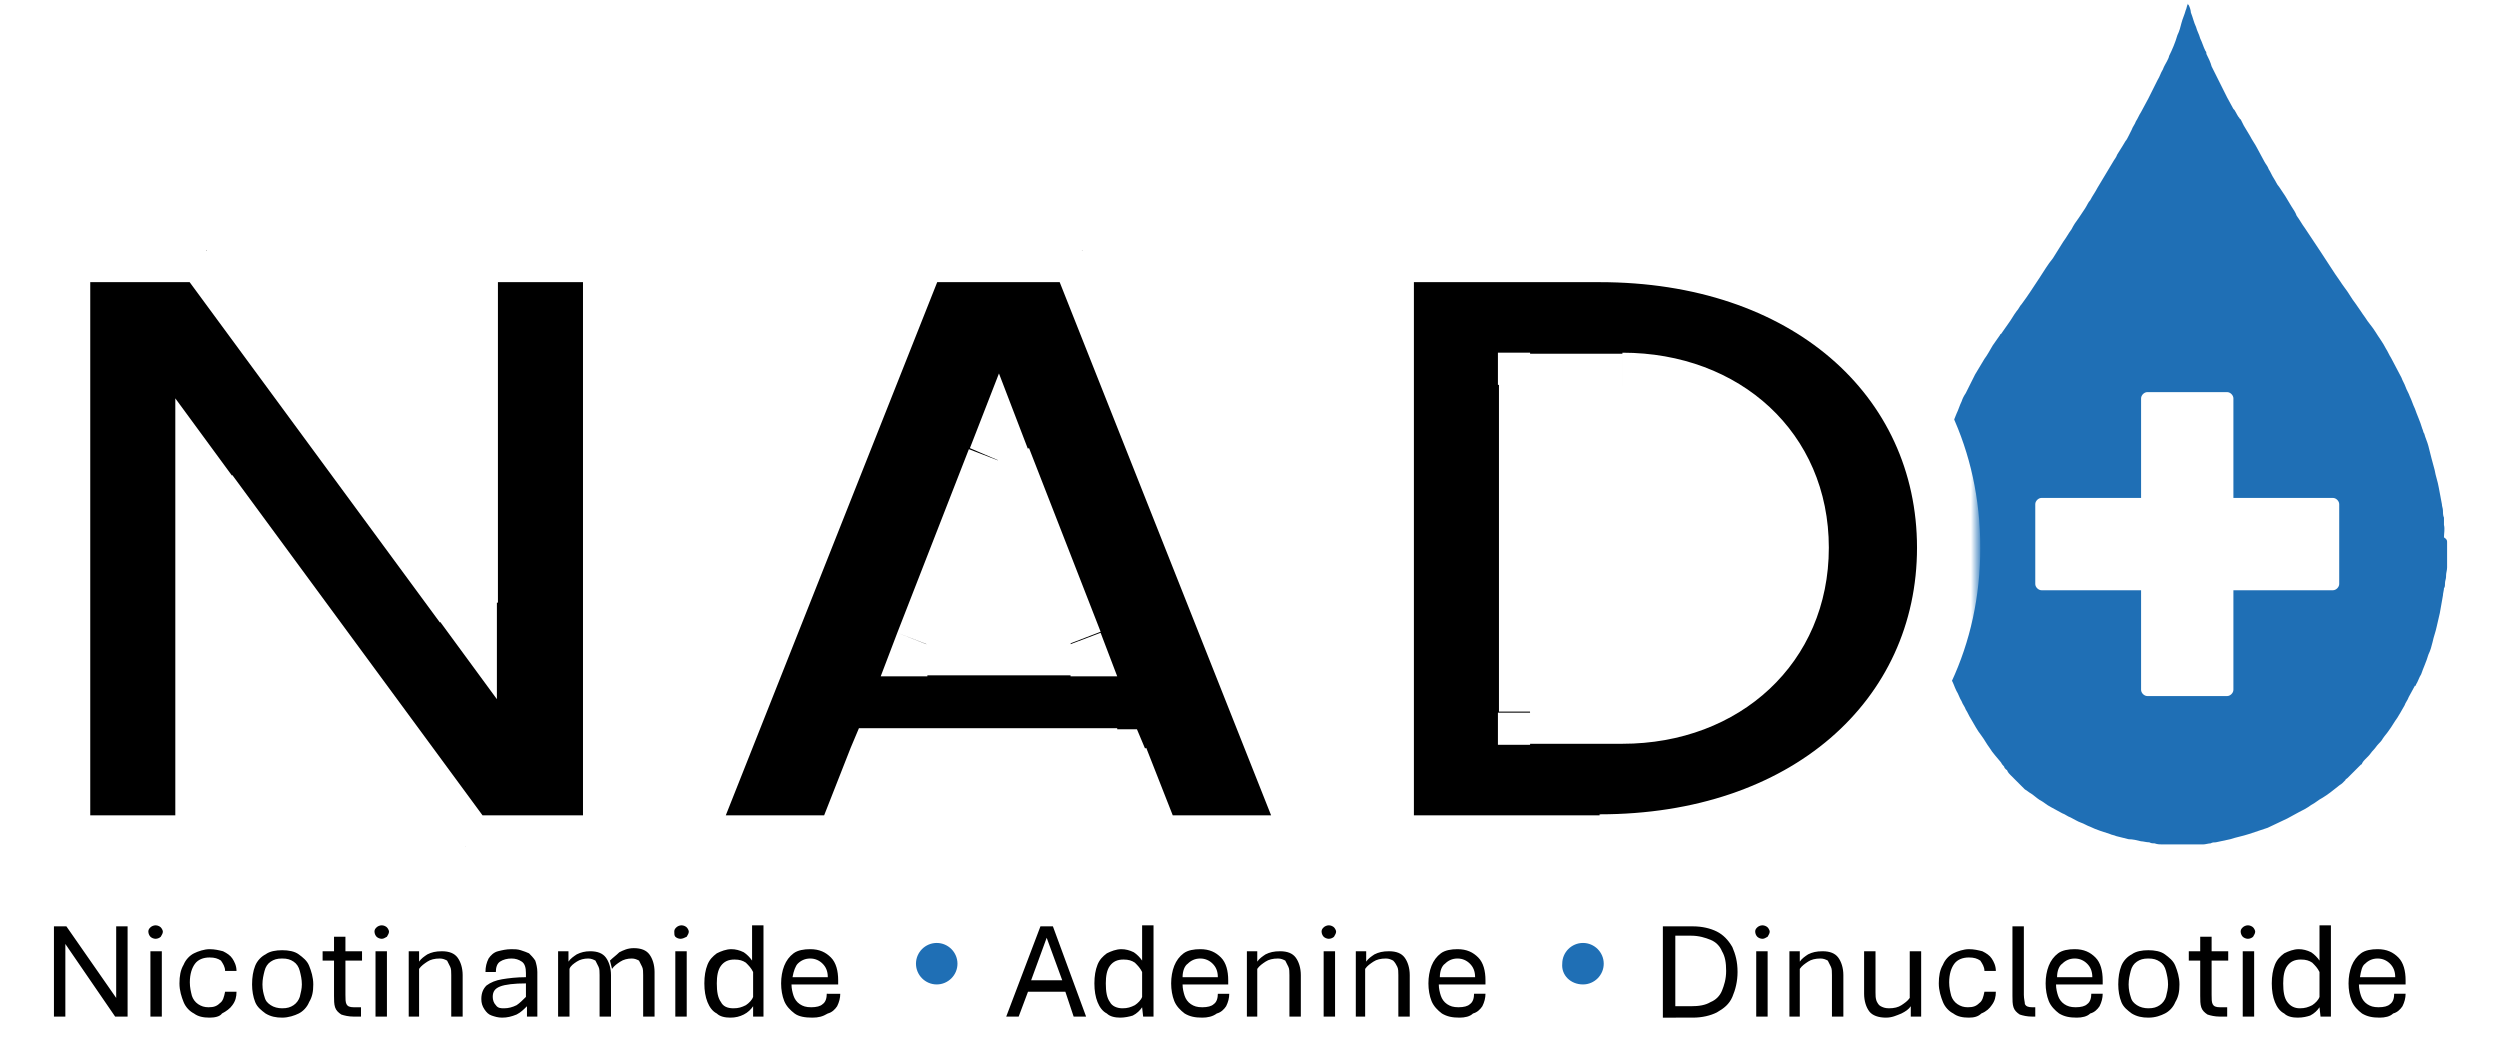
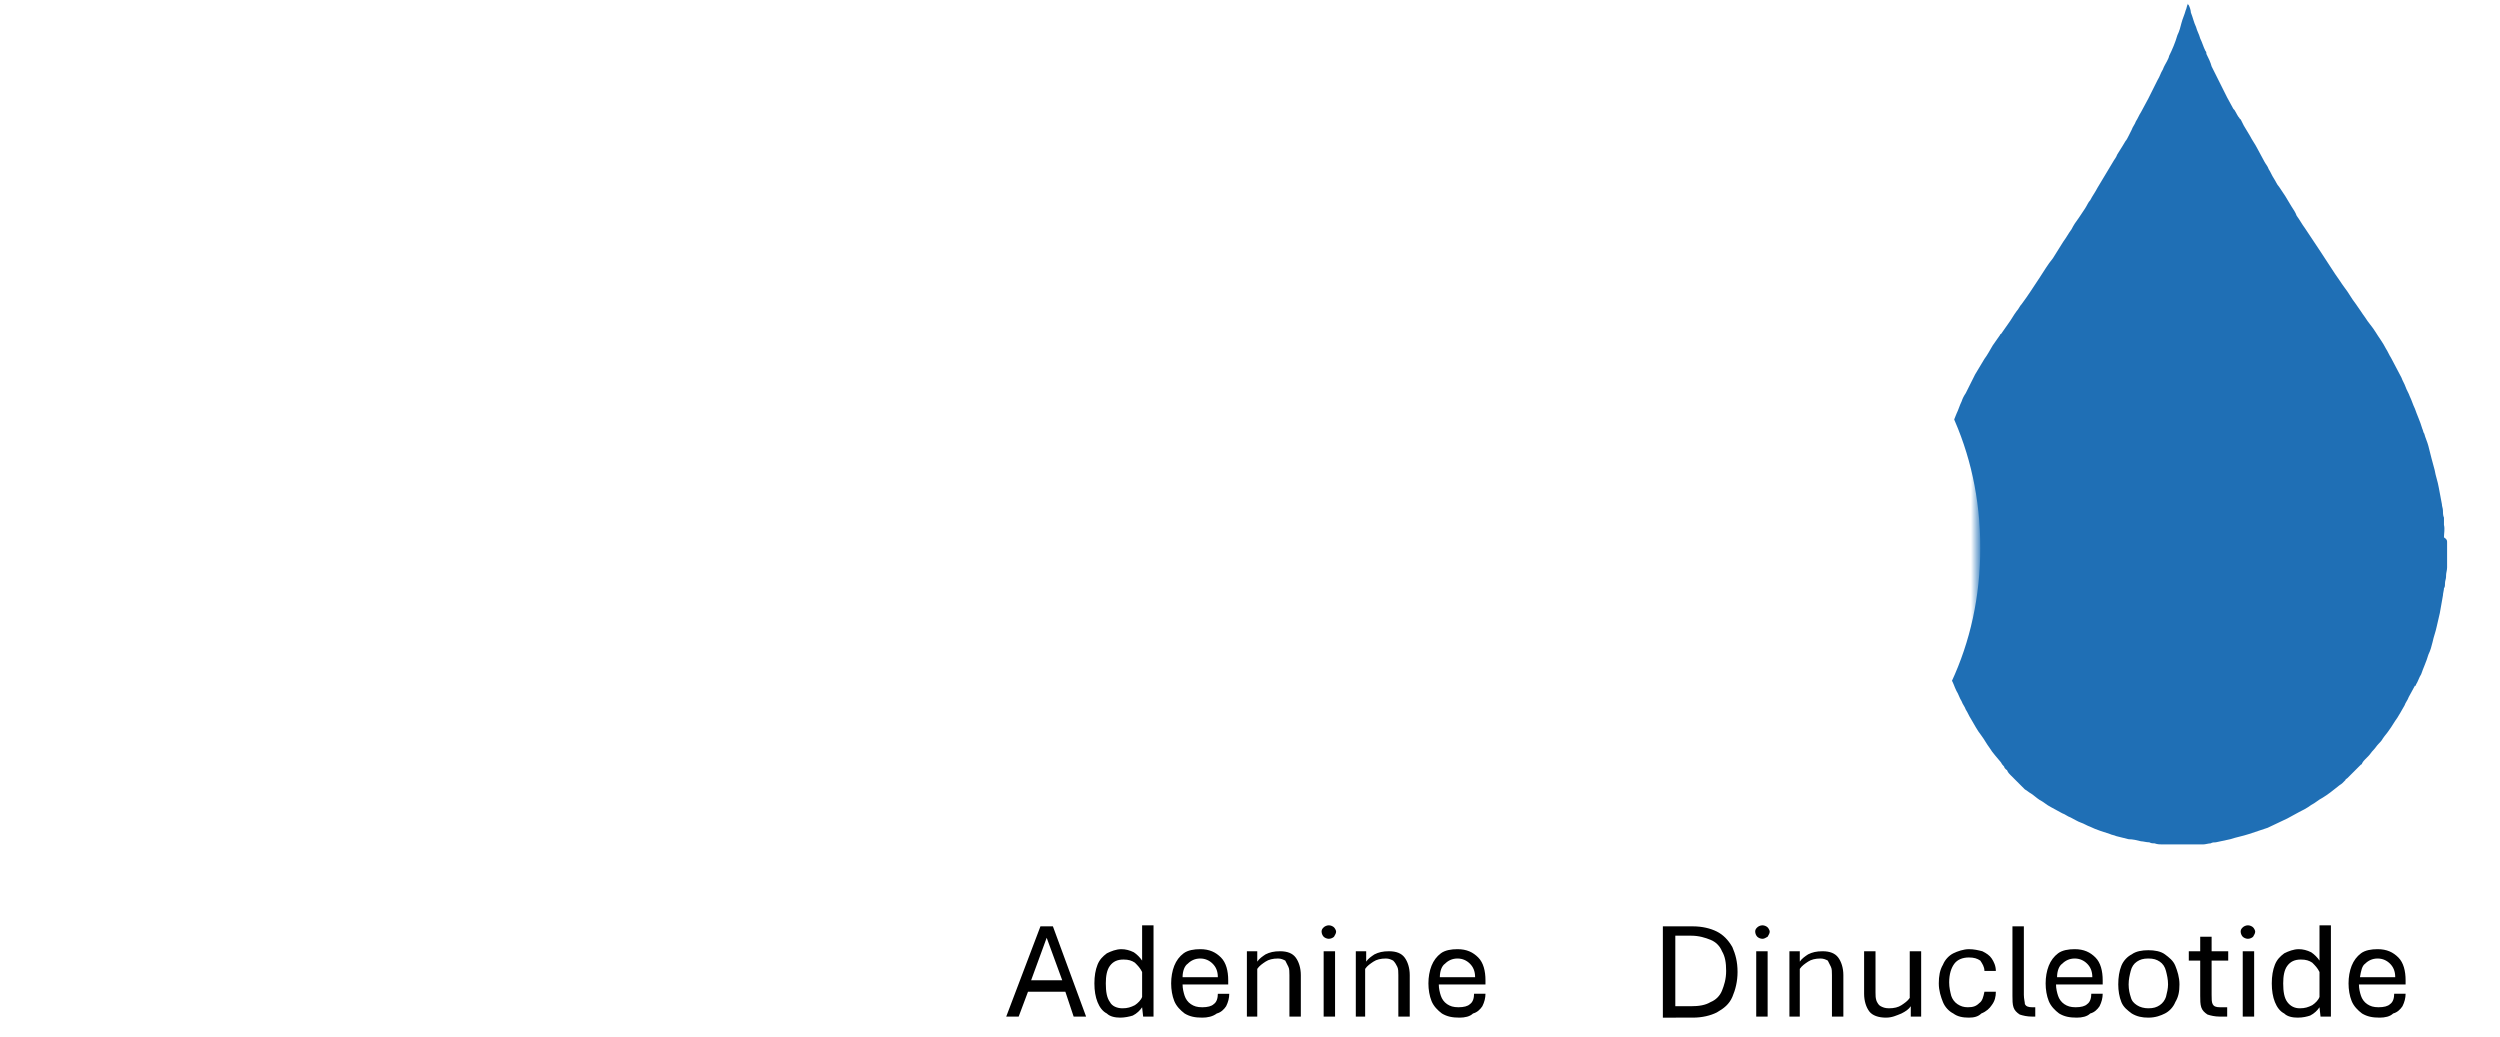
<svg xmlns="http://www.w3.org/2000/svg" xmlns:xlink="http://www.w3.org/1999/xlink" version="1.1" id="Layer_1" x="0px" y="0px" viewBox="0 0 241 100" style="enable-background:new 0 0 241 100;" xml:space="preserve">
  <style type="text/css">
	.st0{clip-path:url(#SVGID_00000014632084224892973620000001337763572075279295_);}
	.st1{fill-rule:evenodd;clip-rule:evenodd;fill:#1F6FB5;}
	.st2{fill:#FFFFFF;}
	.st3{fill:#FFFFFF;filter:url(#Adobe_OpacityMaskFilter);}
	.st4{mask:url(#mask0_1859_4727_00000091016949133106675610000001872457272590881976_);}
	.st5{fill:#1F6FB5;}
</style>
  <g>
    <defs>
      <rect id="SVGID_1_" width="240.8" height="100" />
    </defs>
    <clipPath id="SVGID_00000045590068306804890820000006452354470457479572_">
      <use xlink:href="#SVGID_1_" style="overflow:visible;" />
    </clipPath>
    <g style="clip-path:url(#SVGID_00000045590068306804890820000006452354470457479572_);">
      <path class="st1" d="M235.9,52.3v1.2c0,0.1,0,0.2,0,0.4c0,0.1,0,0.2,0,0.3c0,0.2,0,0.3,0,0.5c0,0,0,0,0,0c0,0.3-0.1,0.5-0.1,0.8    c0,0,0,0.1,0,0.1c0,0.2-0.1,0.4-0.1,0.6c0,0.2,0,0.4-0.1,0.5c0,0.2-0.1,0.5-0.1,0.7c-0.1,0.6-0.2,1.1-0.3,1.7    c-0.1,0.4-0.2,0.9-0.3,1.3c-0.1,0.5-0.3,1-0.4,1.5c-0.1,0.4-0.2,0.8-0.4,1.2c-0.2,0.7-0.5,1.3-0.7,1.9c-0.2,0.3-0.3,0.7-0.5,1    c0,0.1,0,0.1-0.1,0.1c-0.2,0.4-0.4,0.7-0.6,1.1c-0.1,0.3-0.3,0.5-0.4,0.8c-0.1,0.2-0.3,0.5-0.4,0.7c-0.1,0.2-0.2,0.3-0.3,0.5    c-0.3,0.4-0.5,0.8-0.8,1.2c-0.2,0.3-0.4,0.5-0.6,0.8c-0.1,0.2-0.3,0.4-0.4,0.5c-0.2,0.2-0.3,0.4-0.5,0.6c-0.2,0.2-0.3,0.4-0.5,0.6    c0,0-0.1,0.1-0.1,0.1c-0.1,0.1-0.1,0.1-0.2,0.2c-0.1,0.1-0.2,0.2-0.3,0.4c0,0.1-0.1,0.1-0.1,0.1c-0.4,0.4-0.7,0.7-1.1,1.1    c-0.1,0.1-0.1,0.1-0.2,0.2c-0.1,0.1-0.2,0.1-0.2,0.2c-0.1,0.1-0.2,0.2-0.3,0.3c-0.1,0.1-0.3,0.2-0.4,0.3c-0.5,0.4-1,0.8-1.5,1.1    c-0.4,0.2-0.7,0.5-1.1,0.7c-0.4,0.3-0.8,0.5-1.2,0.7c-0.4,0.2-0.7,0.4-1.1,0.6c-0.6,0.3-1.3,0.6-1.9,0.9c-0.6,0.2-1.2,0.4-1.8,0.6    c-0.6,0.2-1.2,0.3-1.8,0.5c-0.5,0.1-0.9,0.2-1.4,0.3c-0.2,0-0.3,0-0.5,0.1c-0.2,0-0.5,0.1-0.7,0.1c0,0-0.1,0-0.1,0    c-0.1,0-0.2,0-0.4,0c-0.1,0-0.2,0-0.3,0c-0.2,0-0.4,0-0.6,0c-0.1,0-0.1,0-0.2,0c-0.4,0-0.8,0-1.2,0c-0.1,0-0.1,0-0.2,0    c-0.2,0-0.4,0-0.6,0c-0.1,0-0.3,0-0.4,0c0,0,0,0,0,0c-0.2,0-0.4,0-0.7-0.1c-0.2,0-0.3,0-0.5-0.1c-0.3,0-0.6-0.1-0.8-0.1    c-0.4-0.1-0.8-0.2-1.2-0.2c-0.4-0.1-0.8-0.2-1.2-0.3c-0.2-0.1-0.4-0.1-0.6-0.2c-0.6-0.2-1.3-0.4-1.9-0.7c-0.3-0.1-0.6-0.3-0.9-0.4    c-0.3-0.1-0.6-0.3-1-0.5c-0.3-0.1-0.5-0.3-0.8-0.4c-0.4-0.2-0.7-0.4-1.1-0.6c-0.4-0.2-0.7-0.5-1.1-0.7c-0.3-0.2-0.5-0.4-0.8-0.6    c-0.2-0.1-0.4-0.3-0.6-0.4c0,0-0.1-0.1-0.1-0.1c-0.1-0.1-0.3-0.3-0.4-0.4c-0.1-0.1-0.2-0.2-0.3-0.3c-0.1-0.1-0.2-0.2-0.3-0.3    c-0.1-0.1-0.2-0.2-0.3-0.3c-0.1-0.1-0.2-0.2-0.3-0.4c0-0.1-0.1-0.1-0.1-0.1c-0.1-0.1-0.2-0.2-0.2-0.3c-0.1-0.1-0.2-0.2-0.3-0.4    c-0.4-0.5-0.8-0.9-1.1-1.4c-0.3-0.4-0.5-0.8-0.8-1.2c-0.4-0.5-0.7-1.1-1-1.6c-0.2-0.3-0.3-0.6-0.5-0.9c-0.1-0.3-0.3-0.5-0.4-0.8    c-0.2-0.3-0.3-0.7-0.5-1c-0.2-0.4-0.3-0.8-0.5-1.1c-0.1-0.2-0.2-0.5-0.3-0.7c-0.2-0.5-0.3-1-0.5-1.4c-0.1-0.4-0.3-0.9-0.4-1.3    c-0.1-0.2-0.1-0.5-0.2-0.7c-0.1-0.6-0.3-1.2-0.4-1.7c-0.1-0.4-0.2-0.8-0.2-1.2c0-0.3-0.1-0.6-0.1-0.9c0-0.2,0-0.4-0.1-0.5    c0-0.1,0-0.1,0-0.2c0-0.1,0-0.2,0-0.3c0,0,0,0,0,0c0-0.3,0-0.5-0.1-0.8c0-0.1,0-0.2,0-0.3c0-0.1,0-0.2,0-0.2c0-0.1,0-0.3,0-0.4    c0-0.1,0-0.1,0-0.2c0-0.2,0-0.3,0-0.5c0-0.5,0-1,0-1.6c0-0.1,0-0.2,0-0.4c0-0.1,0-0.2,0-0.4c0-0.2,0-0.4,0-0.5c0,0,0,0,0,0    c0-0.2,0-0.5,0.1-0.7c0-0.1,0-0.1,0-0.2c0,0,0-0.1,0-0.1c0-0.2,0.1-0.5,0.1-0.7c0.1-0.5,0.1-0.9,0.2-1.4c0.1-0.4,0.2-0.8,0.2-1.2    c0.1-0.4,0.2-0.9,0.3-1.3c0.1-0.3,0.2-0.7,0.3-1c0.1-0.3,0.2-0.6,0.2-0.8c0.2-0.6,0.4-1.2,0.6-1.8c0.1-0.2,0.2-0.5,0.2-0.7    c0.2-0.5,0.4-1,0.6-1.5c0.2-0.4,0.3-0.8,0.5-1.2c0.1-0.3,0.2-0.5,0.4-0.8c0.1-0.2,0.2-0.4,0.3-0.6c0.2-0.4,0.4-0.8,0.6-1.2    c0.3-0.5,0.6-1,0.9-1.5c0.3-0.4,0.5-0.8,0.8-1.3c0.2-0.3,0.5-0.7,0.7-1c0,0,0-0.1,0.1-0.1c0.2-0.3,0.5-0.7,0.7-1    c0.3-0.4,0.5-0.8,0.8-1.2c0.2-0.2,0.3-0.5,0.5-0.7c0.6-0.8,1.1-1.6,1.7-2.5c0.4-0.6,0.8-1.3,1.3-1.9c0.3-0.5,0.7-1.1,1-1.6    c0.3-0.4,0.5-0.8,0.8-1.2c0.2-0.4,0.4-0.7,0.7-1.1c0.2-0.3,0.4-0.6,0.6-0.9c0.2-0.3,0.3-0.6,0.5-0.8c0.2-0.4,0.5-0.8,0.7-1.2    c0.3-0.5,0.6-1,0.9-1.5c0.2-0.3,0.4-0.7,0.6-1c0.1-0.2,0.3-0.4,0.4-0.7c0.2-0.3,0.3-0.5,0.5-0.8l0.3-0.5c0.1-0.1,0.2-0.3,0.3-0.5    c0.1-0.2,0.2-0.4,0.3-0.6c0.1-0.3,0.3-0.5,0.4-0.8c0,0,0,0,0,0c0.2-0.3,0.3-0.6,0.5-0.9c0.2-0.4,0.5-0.9,0.7-1.3    c0.3-0.6,0.6-1.2,0.9-1.8c0.2-0.3,0.3-0.7,0.5-1c0.1-0.3,0.3-0.6,0.4-0.8c0.1-0.2,0.2-0.4,0.2-0.5c0.3-0.6,0.6-1.3,0.8-2    c0.2-0.4,0.3-0.8,0.4-1.2c0.1-0.4,0.3-0.8,0.4-1.2c0.1-0.2,0.1-0.4,0.2-0.6c0,0,0-0.1,0-0.1c0,0,0,0,0,0c0,0,0,0,0,0    c0,0.1,0,0.1,0.1,0.2c0.1,0.2,0.2,0.5,0.2,0.7c0.2,0.5,0.3,1,0.5,1.4c0.1,0.4,0.3,0.7,0.4,1.1c0.2,0.4,0.3,0.8,0.5,1.2    c0.1,0.1,0.1,0.2,0.1,0.3c0.2,0.4,0.4,0.8,0.5,1.2c0.5,1,1,2,1.5,3c0.2,0.4,0.4,0.7,0.6,1.1c0,0,0.1,0.1,0.1,0.1    c0.2,0.3,0.3,0.6,0.5,0.8c0,0,0,0.1,0.1,0.1c0.1,0.2,0.2,0.4,0.3,0.6c0.2,0.3,0.4,0.7,0.6,1c0.2,0.4,0.5,0.8,0.7,1.2    c0.2,0.4,0.5,0.9,0.7,1.3c0.1,0.2,0.3,0.4,0.4,0.7c0.2,0.3,0.3,0.6,0.5,0.9c0.2,0.3,0.3,0.6,0.5,0.8c0.2,0.3,0.4,0.6,0.6,0.9    c0.2,0.3,0.4,0.7,0.6,1c0.2,0.3,0.4,0.6,0.5,0.9c0.3,0.4,0.5,0.8,0.8,1.2c1,1.5,2,3,2.9,4.4c0.3,0.4,0.6,0.9,0.9,1.3    c0.4,0.5,0.7,1.1,1.1,1.6c0.3,0.4,0.6,0.9,0.9,1.3c0.3,0.5,0.7,0.9,1,1.4c0.3,0.5,0.7,1,1,1.6c0.2,0.3,0.3,0.6,0.5,0.9    c0,0,0,0,0,0c0.3,0.6,0.7,1.3,1,1.9c0.1,0.3,0.3,0.6,0.4,0.9c0.1,0.3,0.3,0.6,0.4,0.9c0.2,0.4,0.3,0.8,0.5,1.2    c0.2,0.6,0.5,1.2,0.7,1.9c0.1,0.2,0.1,0.4,0.2,0.5c0.1,0.4,0.3,0.8,0.4,1.2c0.2,0.8,0.4,1.6,0.6,2.3c0.1,0.6,0.3,1.1,0.4,1.7    c0.1,0.5,0.2,1.1,0.3,1.6c0,0.2,0.1,0.4,0.1,0.6c0,0.2,0,0.5,0.1,0.7c0,0.2,0,0.5,0,0.7c0.1,0.4,0,0.8,0,1.2    C235.9,52,235.9,52.1,235.9,52.3L235.9,52.3z" />
-       <path class="st2" d="M224.9,48h-9.6v-9.6c0-0.3-0.3-0.6-0.6-0.6h-7.7c-0.3,0-0.6,0.3-0.6,0.6V48h-9.6c-0.3,0-0.6,0.3-0.6,0.6v7.7    c0,0.3,0.3,0.6,0.6,0.6h9.6v9.6c0,0.3,0.3,0.6,0.6,0.6h7.7c0.3,0,0.6-0.3,0.6-0.6v-9.6h9.6c0.3,0,0.6-0.3,0.6-0.6v-7.7    C225.5,48.3,225.2,48,224.9,48z" />
-       <path d="M5.6,81.6V24.1h14.3l25,34v-34h14.3v57.5H44.9l-25-34v34H5.6z M111,81.6l-3.3-8.4H84.9l-3.3,8.4H65.5l22.8-57.5h16.1    L127,81.6H111z M89.3,62.1h13.9l-6.9-17.7L89.3,62.1z M133.2,81.6V24.1h21c19.7,0,33.6,11.9,33.6,28.7S174,81.6,154.2,81.6H133.2z     M147.5,68.7h8.9c9.8,0,16.8-6.6,16.8-15.8s-7-15.7-16.8-15.7h-8.9V68.7z" />
      <defs>
        <filter id="Adobe_OpacityMaskFilter" filterUnits="userSpaceOnUse" x="2.5" y="21.1" width="188.4" height="63.6">
          <feColorMatrix type="matrix" values="1 0 0 0 0  0 1 0 0 0  0 0 1 0 0  0 0 0 1 0" />
        </filter>
      </defs>
      <mask maskUnits="userSpaceOnUse" x="2.5" y="21.1" width="188.4" height="63.6" id="mask0_1859_4727_00000091016949133106675610000001872457272590881976_">
        <path class="st3" d="M191.8,20.4H2v65.3h189.8V20.4z" />
        <path d="M5.6,81.6V24.1h14.3l25,34v-34h14.3v57.5H44.9l-25-34v34H5.6z M111,81.6l-3.3-8.4H84.9l-3.3,8.4H65.5l22.8-57.5h16.1     L127,81.6H111z M89.3,62.1h13.9l-6.9-17.7L89.3,62.1z M133.2,81.6V24.1h21c19.7,0,33.6,11.9,33.6,28.7S174,81.6,154.2,81.6H133.2     z M147.5,68.7h8.9c9.8,0,16.8-6.6,16.8-15.8s-7-15.7-16.8-15.7h-8.9V68.7z" />
      </mask>
      <g class="st4">
        <path class="st2" d="M5.6,81.6H2.5v3.1h3.1V81.6z M5.6,24.1v-3.1H2.5v3.1H5.6z M19.9,24.1l2.5-1.8l-0.9-1.2h-1.5V24.1z      M44.9,58.1l-2.5,1.8l5.5,7.5v-9.3H44.9z M44.9,24.1v-3.1h-3.1v3.1H44.9z M59.2,24.1h3.1v-3.1h-3.1V24.1z M59.2,81.6v3.1h3.1     v-3.1H59.2z M44.9,81.6l-2.5,1.8l0.9,1.2h1.5V81.6z M19.9,47.7l2.5-1.8l-5.5-7.5v9.3H19.9z M19.9,81.6v3.1H23v-3.1H19.9z      M8.7,81.6V24.1H2.5v57.5H8.7z M5.6,27.2h14.3v-6.1H5.6V27.2z M17.4,26l25,34l4.9-3.6l-25-34L17.4,26z M48,58.1v-34h-6.1v34H48z      M44.9,27.2h14.3v-6.1H44.9V27.2z M56.2,24.1v57.5h6.1V24.1H56.2z M59.2,78.6H44.9v6.1h14.3V78.6z M47.4,79.8l-25-34l-4.9,3.6     l25,34L47.4,79.8z M16.9,47.7v34H23v-34H16.9z M19.9,78.6H5.6v6.1h14.3V78.6z M111,81.6l-2.8,1.1l0.8,1.9h2.1V81.6z M107.6,73.3     l2.8-1.1l-0.8-1.9h-2.1V73.3z M84.9,73.3v-3.1h-2.1L82,72.1L84.9,73.3z M81.5,81.6v3.1h2.1l0.8-1.9L81.5,81.6z M65.5,81.6     l-2.8-1.1L61,84.7h4.5V81.6z M88.2,24.1v-3.1h-2.1L85.4,23L88.2,24.1z M104.3,24.1l2.8-1.1l-0.8-1.9h-2.1V24.1z M127,81.6v3.1     h4.5l-1.7-4.2L127,81.6z M89.3,62.1l-2.8-1.1l-1.6,4.2h4.5V62.1z M103.2,62.1v3.1h4.5l-1.6-4.2L103.2,62.1z M96.3,44.4l2.8-1.1     L96.3,36l-2.8,7.2L96.3,44.4z M113.8,80.5l-3.3-8.4l-5.7,2.3l3.3,8.4L113.8,80.5z M107.6,70.2H84.9v6.1h22.8V70.2z M82,72.1     l-3.3,8.4l5.7,2.3l3.3-8.4L82,72.1z M81.5,78.6H65.5v6.1h16.1V78.6z M68.3,82.8l22.8-57.5L85.4,23L62.6,80.5L68.3,82.8z      M88.2,27.2h16.1v-6.1H88.2V27.2z M101.4,25.3l22.8,57.5l5.7-2.3L107.1,23L101.4,25.3z M127,78.6H111v6.1H127V78.6z M89.3,65.1     h13.9V59H89.3V65.1z M106.1,60.9l-6.9-17.7l-5.7,2.2l6.9,17.7L106.1,60.9z M93.4,43.3l-6.9,17.7l5.7,2.2l6.9-17.7L93.4,43.3z      M133.2,81.6h-3.1v3.1h3.1V81.6z M133.2,24.1v-3.1h-3.1v3.1H133.2z M147.5,68.7h-3.1v3.1h3.1V68.7z M147.5,37.1v-3.1h-3.1v3.1     H147.5z M136.3,81.6V24.1h-6.1v57.5H136.3z M133.2,27.2h21v-6.1h-21V27.2z M154.2,27.2c18.5,0,30.6,10.9,30.6,25.6h6.1     c0-18.9-15.7-31.8-36.7-31.8V27.2z M184.8,52.8c0,14.7-12.1,25.7-30.6,25.7v6.1c21,0,36.7-12.9,36.7-31.8H184.8z M154.2,78.6h-21     v6.1h21V78.6z M147.5,71.7h8.9v-6.1h-8.9V71.7z M156.4,71.7c11.3,0,19.9-7.8,19.9-18.9h-6.1c0,7.3-5.5,12.8-13.8,12.8V71.7z      M176.3,52.8c0-11.1-8.6-18.8-19.9-18.8v6.1c8.3,0,13.8,5.4,13.8,12.7H176.3z M156.4,34.1h-8.9v6.1h8.9V34.1z M144.5,37.1v31.5     h6.1V37.1H144.5z" />
      </g>
-       <path d="M5.2,98v-8.7h1.2l4.8,6.9v-6.9h1.1V98h-1.2L6.3,91V98H5.2z M14.5,98v-6.3h1.1V98H14.5z M15,90.5c-0.2,0-0.4-0.1-0.5-0.2    c-0.1-0.1-0.2-0.3-0.2-0.5c0-0.2,0.1-0.3,0.2-0.4c0.1-0.1,0.3-0.2,0.5-0.2c0.2,0,0.4,0.1,0.5,0.2c0.1,0.1,0.2,0.3,0.2,0.4    c0,0.2-0.1,0.3-0.2,0.5C15.4,90.4,15.2,90.5,15,90.5z M20.2,98.1c-0.6,0-1.1-0.1-1.5-0.4c-0.4-0.2-0.8-0.6-1-1.1    c-0.2-0.5-0.4-1.1-0.4-1.8c0-0.7,0.1-1.3,0.4-1.8c0.2-0.5,0.6-0.9,1-1.1c0.4-0.2,1-0.4,1.5-0.4c0.5,0,0.9,0.1,1.3,0.2    c0.4,0.2,0.7,0.4,0.9,0.7c0.2,0.3,0.4,0.7,0.4,1.2h-1.1c0-0.4-0.2-0.7-0.4-1c-0.3-0.2-0.6-0.3-1.1-0.3c-0.6,0-1.1,0.2-1.4,0.6    c-0.3,0.4-0.5,1-0.5,1.8c0,0.5,0.1,0.9,0.2,1.3c0.1,0.3,0.3,0.6,0.6,0.8c0.3,0.2,0.6,0.3,1,0.3c0.5,0,0.8-0.1,1.1-0.4    c0.3-0.2,0.4-0.6,0.5-1.1h1.1c0,0.5-0.1,0.9-0.4,1.3c-0.2,0.3-0.6,0.6-1,0.8C21.2,98,20.7,98.1,20.2,98.1z M27.2,98.1    c-0.6,0-1.1-0.1-1.6-0.4c-0.4-0.3-0.8-0.6-1-1.1c-0.2-0.5-0.3-1.1-0.3-1.7c0-0.7,0.1-1.3,0.3-1.8c0.2-0.5,0.6-0.9,1-1.1    c0.4-0.3,1-0.4,1.6-0.4c0.6,0,1.2,0.1,1.6,0.4c0.4,0.3,0.8,0.6,1,1.1c0.2,0.5,0.4,1.1,0.4,1.8c0,0.7-0.1,1.2-0.4,1.7    c-0.2,0.5-0.6,0.9-1,1.1C28.4,97.9,27.8,98.1,27.2,98.1z M27.2,97.2c0.5,0,0.8-0.1,1.1-0.3c0.3-0.2,0.5-0.5,0.6-0.8    c0.1-0.4,0.2-0.8,0.2-1.2c0-0.5-0.1-0.9-0.2-1.3c-0.1-0.4-0.3-0.7-0.6-0.9c-0.3-0.2-0.6-0.3-1.1-0.3c-0.5,0-0.8,0.1-1.1,0.3    c-0.3,0.2-0.5,0.5-0.6,0.9c-0.1,0.4-0.2,0.8-0.2,1.3c0,0.5,0.1,0.9,0.2,1.2c0.1,0.4,0.3,0.6,0.6,0.8    C26.4,97.1,26.8,97.2,27.2,97.2z M34.1,98c-0.5,0-0.9-0.1-1.2-0.2c-0.3-0.2-0.5-0.4-0.6-0.7c-0.1-0.3-0.1-0.7-0.1-1.1v-3.4h-1.1    v-0.9h1.1v-1.4h1.1v1.4h1.6v0.9h-1.6v3.3c0,0.4,0,0.7,0.1,0.9c0.1,0.2,0.3,0.3,0.7,0.3h0.7V98H34.1z M36.2,98v-6.3h1.1V98H36.2z     M36.8,90.5c-0.2,0-0.4-0.1-0.5-0.2c-0.1-0.1-0.2-0.3-0.2-0.5c0-0.2,0.1-0.3,0.2-0.4c0.1-0.1,0.3-0.2,0.5-0.2    c0.2,0,0.4,0.1,0.5,0.2c0.1,0.1,0.2,0.3,0.2,0.4c0,0.2-0.1,0.3-0.2,0.5C37.1,90.4,37,90.5,36.8,90.5z M39.4,98v-6.3h1l0,1    c0.2-0.3,0.5-0.5,0.8-0.7c0.4-0.2,0.8-0.3,1.4-0.3c0.7,0,1.2,0.2,1.5,0.6c0.3,0.4,0.5,1,0.5,1.7V98h-1.1V94c0-0.3,0-0.6-0.1-0.8    c-0.1-0.2-0.2-0.4-0.3-0.6c-0.2-0.1-0.4-0.2-0.7-0.2c-0.5,0-0.9,0.1-1.2,0.3c-0.3,0.2-0.6,0.4-0.8,0.7V98H39.4z M48.4,98.1    c-0.4,0-0.7-0.1-1-0.2c-0.3-0.1-0.5-0.3-0.7-0.6c-0.2-0.3-0.3-0.6-0.3-1c0-0.6,0.2-1,0.5-1.3c0.4-0.3,0.9-0.5,1.5-0.6    c0.6-0.1,1.4-0.2,2.3-0.2v-0.4c0-0.5-0.1-0.9-0.4-1.1c-0.3-0.2-0.6-0.3-1-0.3c-0.4,0-0.8,0.1-1.1,0.3c-0.3,0.2-0.4,0.6-0.4,1h-1    c0-0.5,0.1-0.9,0.3-1.3c0.2-0.3,0.5-0.6,0.9-0.7c0.4-0.1,0.8-0.2,1.3-0.2c0.3,0,0.6,0,0.9,0.1c0.3,0.1,0.6,0.2,0.8,0.3    c0.2,0.2,0.4,0.4,0.6,0.7c0.1,0.3,0.2,0.7,0.2,1.1V98h-1l0-1c-0.3,0.3-0.6,0.6-1,0.8C49.3,98,48.9,98.1,48.4,98.1z M48.6,97.2    c0.4,0,0.8-0.1,1.2-0.3c0.3-0.2,0.6-0.5,0.9-0.8v-1.3c-1.1,0-2,0.1-2.5,0.3c-0.5,0.2-0.7,0.5-0.7,1c0,0.3,0.1,0.6,0.3,0.8    C48,97.2,48.3,97.2,48.6,97.2z M53.8,98v-6.3h1l0,1c0.2-0.3,0.5-0.5,0.8-0.7c0.4-0.2,0.8-0.3,1.3-0.3c0.7,0,1.2,0.2,1.5,0.6    c0.3,0.4,0.5,1,0.5,1.7V98h-1.1V94c0-0.3,0-0.6-0.1-0.8c-0.1-0.2-0.2-0.4-0.3-0.6c-0.2-0.1-0.4-0.2-0.7-0.2    c-0.4,0-0.8,0.1-1.1,0.3c-0.3,0.2-0.6,0.4-0.7,0.7V98H53.8z M62,98V94c0-0.3,0-0.6-0.1-0.8c-0.1-0.2-0.2-0.4-0.3-0.6    c-0.2-0.1-0.4-0.2-0.7-0.2c-0.4,0-0.8,0.1-1.1,0.3c-0.3,0.2-0.6,0.4-0.8,0.7l-0.2-0.8c0.3-0.3,0.6-0.5,0.9-0.8    c0.4-0.2,0.8-0.4,1.4-0.4c0.7,0,1.2,0.2,1.5,0.6c0.3,0.4,0.5,1,0.5,1.7V98H62z M65.1,98v-6.3h1.1V98H65.1z M65.6,90.5    c-0.2,0-0.4-0.1-0.5-0.2C65,90.2,65,90,65,89.8c0-0.2,0.1-0.3,0.2-0.4c0.1-0.1,0.3-0.2,0.5-0.2c0.2,0,0.4,0.1,0.5,0.2    c0.1,0.1,0.2,0.3,0.2,0.4c0,0.2-0.1,0.3-0.2,0.5C66,90.4,65.8,90.5,65.6,90.5z M70.4,98.1c-0.5,0-1-0.1-1.3-0.4    c-0.4-0.2-0.7-0.6-0.9-1.1c-0.2-0.5-0.3-1.1-0.3-1.8c0-0.7,0.1-1.3,0.3-1.8c0.2-0.5,0.5-0.8,0.9-1.1c0.4-0.2,0.9-0.4,1.4-0.4    c0.4,0,0.8,0.1,1.2,0.3c0.3,0.2,0.6,0.5,0.8,0.8v-3.4h1.1V98h-1L72.6,97c-0.2,0.3-0.5,0.6-0.9,0.8C71.3,98,70.9,98.1,70.4,98.1z     M70.7,97.2c0.5,0,0.8-0.1,1.2-0.3c0.3-0.2,0.6-0.5,0.7-0.8v-2.4c-0.2-0.4-0.4-0.6-0.7-0.9c-0.3-0.2-0.6-0.3-1.1-0.3    c-0.6,0-1,0.2-1.3,0.6c-0.3,0.4-0.4,1-0.4,1.7c0,0.8,0.1,1.4,0.4,1.8C69.7,97,70.1,97.2,70.7,97.2z M78.3,98.1    c-0.7,0-1.3-0.1-1.7-0.4c-0.4-0.3-0.8-0.7-1-1.2c-0.2-0.5-0.3-1.1-0.3-1.7c0-0.6,0.1-1.2,0.3-1.7c0.2-0.5,0.5-0.9,0.9-1.2    c0.4-0.3,1-0.4,1.6-0.4c0.9,0,1.5,0.3,2,0.8c0.5,0.5,0.7,1.3,0.7,2.2c0,0.1,0,0.1,0,0.2c0,0.1,0,0.1,0,0.2h-4.5    c0,0.4,0.1,0.8,0.2,1.1c0.1,0.3,0.3,0.6,0.6,0.8c0.3,0.2,0.6,0.3,1.1,0.3c0.5,0,0.9-0.1,1.1-0.3c0.3-0.2,0.4-0.6,0.4-1H81    c0,0.4-0.1,0.8-0.3,1.2c-0.2,0.3-0.5,0.6-0.9,0.7C79.3,98,78.9,98.1,78.3,98.1z M76.4,94.2h3.4c0-0.6-0.2-1-0.5-1.3    c-0.3-0.3-0.7-0.5-1.2-0.5c-0.5,0-0.9,0.2-1.2,0.5C76.7,93.1,76.5,93.6,76.4,94.2z" />
-       <path class="st5" d="M90.3,94.9c1.1,0,2-0.9,2-2c0-1.1-0.9-2-2-2s-2,0.9-2,2C88.3,94,89.2,94.9,90.3,94.9z" />
      <path d="M97,98l3.3-8.7h1.2l3.2,8.7h-1.2l-0.8-2.4h-3.6L98.2,98H97z M99.4,94.5h3l-1.5-4.1L99.4,94.5z M108,98.1    c-0.5,0-1-0.1-1.3-0.4c-0.4-0.2-0.7-0.6-0.9-1.1c-0.2-0.5-0.3-1.1-0.3-1.8c0-0.7,0.1-1.3,0.3-1.8c0.2-0.5,0.5-0.8,0.9-1.1    c0.4-0.2,0.9-0.4,1.4-0.4c0.4,0,0.8,0.1,1.2,0.3c0.3,0.2,0.6,0.5,0.8,0.8v-3.4h1.1V98h-1l-0.1-0.9c-0.2,0.3-0.5,0.6-0.9,0.8    C108.9,98,108.4,98.1,108,98.1z M108.2,97.2c0.5,0,0.8-0.1,1.2-0.3c0.3-0.2,0.6-0.5,0.7-0.8v-2.4c-0.2-0.4-0.4-0.6-0.7-0.9    c-0.3-0.2-0.6-0.3-1.1-0.3c-0.6,0-1,0.2-1.3,0.6c-0.3,0.4-0.4,1-0.4,1.7c0,0.8,0.1,1.4,0.4,1.8C107.2,97,107.7,97.2,108.2,97.2z     M115.9,98.1c-0.7,0-1.2-0.1-1.7-0.4c-0.4-0.3-0.8-0.7-1-1.2c-0.2-0.5-0.3-1.1-0.3-1.7c0-0.6,0.1-1.2,0.3-1.7    c0.2-0.5,0.5-0.9,0.9-1.2c0.4-0.3,1-0.4,1.6-0.4c0.9,0,1.5,0.3,2,0.8c0.5,0.5,0.7,1.3,0.7,2.2c0,0.1,0,0.1,0,0.2    c0,0.1,0,0.1,0,0.2H114c0,0.4,0.1,0.8,0.2,1.1c0.1,0.3,0.3,0.6,0.6,0.8c0.3,0.2,0.6,0.3,1.1,0.3c0.5,0,0.9-0.1,1.1-0.3    c0.3-0.2,0.4-0.6,0.4-1h1.1c0,0.4-0.1,0.8-0.3,1.2c-0.2,0.3-0.5,0.6-0.9,0.7C116.9,98,116.4,98.1,115.9,98.1z M114,94.2h3.4    c0-0.6-0.2-1-0.5-1.3s-0.7-0.5-1.2-0.5c-0.5,0-0.9,0.2-1.2,0.5C114.2,93.1,114,93.6,114,94.2z M120.2,98v-6.3h1l0,1    c0.2-0.3,0.5-0.5,0.8-0.7c0.4-0.2,0.8-0.3,1.4-0.3c0.7,0,1.2,0.2,1.5,0.6c0.3,0.4,0.5,1,0.5,1.7V98h-1.1V94c0-0.3,0-0.6-0.1-0.8    c-0.1-0.2-0.2-0.4-0.3-0.6c-0.2-0.1-0.4-0.2-0.7-0.2c-0.5,0-0.9,0.1-1.2,0.3c-0.3,0.2-0.6,0.4-0.8,0.7V98H120.2z M127.6,98v-6.3    h1.1V98H127.6z M128.1,90.5c-0.2,0-0.4-0.1-0.5-0.2c-0.1-0.1-0.2-0.3-0.2-0.5c0-0.2,0.1-0.3,0.2-0.4c0.1-0.1,0.3-0.2,0.5-0.2    c0.2,0,0.4,0.1,0.5,0.2c0.1,0.1,0.2,0.3,0.2,0.4c0,0.2-0.1,0.3-0.2,0.5C128.5,90.4,128.3,90.5,128.1,90.5z M130.7,98v-6.3h1l0,1    c0.2-0.3,0.5-0.5,0.8-0.7c0.4-0.2,0.8-0.3,1.4-0.3c0.7,0,1.2,0.2,1.5,0.6c0.3,0.4,0.5,1,0.5,1.7V98h-1.1V94c0-0.3,0-0.6-0.1-0.8    c-0.1-0.2-0.2-0.4-0.4-0.6c-0.2-0.1-0.4-0.2-0.7-0.2c-0.5,0-0.9,0.1-1.2,0.3c-0.3,0.2-0.6,0.4-0.8,0.7V98H130.7z M140.7,98.1    c-0.7,0-1.2-0.1-1.7-0.4c-0.4-0.3-0.8-0.7-1-1.2c-0.2-0.5-0.3-1.1-0.3-1.7c0-0.6,0.1-1.2,0.3-1.7c0.2-0.5,0.5-0.9,0.9-1.2    c0.4-0.3,1-0.4,1.6-0.4c0.9,0,1.5,0.3,2,0.8c0.5,0.5,0.7,1.3,0.7,2.2c0,0.1,0,0.1,0,0.2c0,0.1,0,0.1,0,0.2h-4.5    c0,0.4,0.1,0.8,0.2,1.1c0.1,0.3,0.3,0.6,0.6,0.8c0.3,0.2,0.6,0.3,1.1,0.3c0.5,0,0.9-0.1,1.1-0.3c0.3-0.2,0.4-0.6,0.4-1h1.1    c0,0.4-0.1,0.8-0.3,1.2c-0.2,0.3-0.5,0.6-0.9,0.7C141.7,98,141.2,98.1,140.7,98.1z M138.8,94.2h3.4c0-0.6-0.2-1-0.5-1.3    c-0.3-0.3-0.7-0.5-1.2-0.5c-0.5,0-0.9,0.2-1.2,0.5C139,93.1,138.8,93.6,138.8,94.2z" />
-       <path class="st5" d="M152.6,94.9c1.1,0,2-0.9,2-2c0-1.1-0.9-2-2-2s-2,0.9-2,2C150.5,94,151.4,94.9,152.6,94.9z" />
      <path d="M160.3,98v-8.7h2.9c0.9,0,1.7,0.2,2.3,0.5c0.6,0.3,1.1,0.8,1.5,1.5c0.3,0.7,0.5,1.4,0.5,2.4c0,0.9-0.2,1.7-0.5,2.4    c-0.3,0.7-0.8,1.1-1.5,1.5c-0.6,0.3-1.4,0.5-2.3,0.5H160.3z M161.5,97h1.5c0.8,0,1.4-0.1,1.9-0.4c0.5-0.2,0.9-0.6,1.1-1.1    c0.2-0.5,0.4-1.1,0.4-1.9c0-0.8-0.1-1.4-0.4-1.9c-0.2-0.5-0.6-0.9-1.1-1.1c-0.5-0.2-1.1-0.4-1.9-0.4h-1.5V97z M169.3,98v-6.3h1.1    V98H169.3z M169.9,90.5c-0.2,0-0.4-0.1-0.5-0.2c-0.1-0.1-0.2-0.3-0.2-0.5c0-0.2,0.1-0.3,0.2-0.4c0.1-0.1,0.3-0.2,0.5-0.2    s0.4,0.1,0.5,0.2c0.1,0.1,0.2,0.3,0.2,0.4c0,0.2-0.1,0.3-0.2,0.5C170.2,90.4,170.1,90.5,169.9,90.5z M172.5,98v-6.3h1l0,1    c0.2-0.3,0.5-0.5,0.8-0.7c0.4-0.2,0.8-0.3,1.4-0.3c0.7,0,1.2,0.2,1.5,0.6c0.3,0.4,0.5,1,0.5,1.7V98h-1.1V94c0-0.3,0-0.6-0.1-0.8    c-0.1-0.2-0.2-0.4-0.3-0.6c-0.2-0.1-0.4-0.2-0.7-0.2c-0.5,0-0.9,0.1-1.2,0.3c-0.3,0.2-0.6,0.4-0.8,0.7V98H172.5z M181.8,98.1    c-0.7,0-1.3-0.2-1.6-0.6c-0.3-0.4-0.5-1-0.5-1.7v-4.1h1.1v4c0,0.3,0,0.5,0.1,0.8c0.1,0.2,0.2,0.4,0.4,0.5c0.2,0.1,0.4,0.2,0.8,0.2    c0.5,0,0.9-0.1,1.2-0.3c0.3-0.2,0.6-0.4,0.8-0.7v-4.5h1.1V98h-1l0-1c-0.2,0.3-0.5,0.5-0.9,0.7C182.8,97.9,182.4,98.1,181.8,98.1z     M189.8,98.1c-0.6,0-1.1-0.1-1.5-0.4c-0.4-0.2-0.8-0.6-1-1.1c-0.2-0.5-0.4-1.1-0.4-1.8c0-0.7,0.1-1.3,0.4-1.8    c0.2-0.5,0.6-0.9,1-1.1c0.4-0.2,1-0.4,1.5-0.4c0.5,0,0.9,0.1,1.3,0.2c0.4,0.2,0.7,0.4,0.9,0.7c0.2,0.3,0.4,0.7,0.4,1.2h-1.1    c0-0.4-0.2-0.7-0.4-1c-0.3-0.2-0.6-0.3-1.1-0.3c-0.6,0-1.1,0.2-1.4,0.6c-0.3,0.4-0.5,1-0.5,1.8c0,0.5,0.1,0.9,0.2,1.3    c0.1,0.3,0.3,0.6,0.6,0.8c0.3,0.2,0.6,0.3,1,0.3c0.5,0,0.8-0.1,1.1-0.4c0.3-0.2,0.4-0.6,0.5-1.1h1.1c0,0.5-0.1,0.9-0.4,1.3    c-0.2,0.3-0.5,0.6-1,0.8C190.7,98,190.3,98.1,189.8,98.1z M195.9,98c-0.5,0-0.9-0.1-1.2-0.2c-0.3-0.2-0.5-0.4-0.6-0.7    c-0.1-0.3-0.1-0.7-0.1-1.1v-6.7h1.1v6.6c0,0.4,0.1,0.7,0.1,0.9c0.1,0.2,0.3,0.3,0.7,0.3h0.3V98H195.9z M200.2,98.1    c-0.7,0-1.2-0.1-1.7-0.4c-0.4-0.3-0.8-0.7-1-1.2c-0.2-0.5-0.3-1.1-0.3-1.7c0-0.6,0.1-1.2,0.3-1.7c0.2-0.5,0.5-0.9,0.9-1.2    c0.4-0.3,1-0.4,1.6-0.4c0.9,0,1.5,0.3,2,0.8c0.5,0.5,0.7,1.3,0.7,2.2c0,0.1,0,0.1,0,0.2c0,0.1,0,0.1,0,0.2h-4.5    c0,0.4,0.1,0.8,0.2,1.1c0.1,0.3,0.3,0.6,0.6,0.8c0.3,0.2,0.6,0.3,1.1,0.3c0.5,0,0.9-0.1,1.1-0.3c0.3-0.2,0.4-0.6,0.4-1h1.1    c0,0.4-0.1,0.8-0.3,1.2c-0.2,0.3-0.5,0.6-0.9,0.7C201.2,98,200.7,98.1,200.2,98.1z M198.3,94.2h3.4c0-0.6-0.2-1-0.5-1.3    c-0.3-0.3-0.7-0.5-1.2-0.5c-0.5,0-0.9,0.2-1.2,0.5C198.5,93.1,198.3,93.6,198.3,94.2z M207.1,98.1c-0.6,0-1.1-0.1-1.6-0.4    c-0.4-0.3-0.8-0.6-1-1.1c-0.2-0.5-0.3-1.1-0.3-1.7c0-0.7,0.1-1.3,0.3-1.8c0.2-0.5,0.6-0.9,1-1.1c0.4-0.3,1-0.4,1.6-0.4    c0.6,0,1.2,0.1,1.6,0.4c0.4,0.3,0.8,0.6,1,1.1c0.2,0.5,0.4,1.1,0.4,1.8c0,0.7-0.1,1.2-0.4,1.7c-0.2,0.5-0.6,0.9-1,1.1    C208.3,97.9,207.8,98.1,207.1,98.1z M207.1,97.2c0.5,0,0.8-0.1,1.1-0.3c0.3-0.2,0.5-0.5,0.6-0.8c0.1-0.4,0.2-0.8,0.2-1.2    c0-0.5-0.1-0.9-0.2-1.3c-0.1-0.4-0.3-0.7-0.6-0.9c-0.3-0.2-0.6-0.3-1.1-0.3c-0.5,0-0.8,0.1-1.1,0.3c-0.3,0.2-0.5,0.5-0.6,0.9    c-0.1,0.4-0.2,0.8-0.2,1.3c0,0.5,0.1,0.9,0.2,1.2c0.1,0.4,0.3,0.6,0.6,0.8C206.3,97.1,206.7,97.2,207.1,97.2z M214,98    c-0.5,0-0.9-0.1-1.2-0.2c-0.3-0.2-0.5-0.4-0.6-0.7c-0.1-0.3-0.1-0.7-0.1-1.1v-3.4H211v-0.9h1.1v-1.4h1.1v1.4h1.6v0.9h-1.6v3.3    c0,0.4,0,0.7,0.1,0.9c0.1,0.2,0.3,0.3,0.7,0.3h0.7V98H214z M216.2,98v-6.3h1.1V98H216.2z M216.7,90.5c-0.2,0-0.4-0.1-0.5-0.2    c-0.1-0.1-0.2-0.3-0.2-0.5c0-0.2,0.1-0.3,0.2-0.4c0.1-0.1,0.3-0.2,0.5-0.2c0.2,0,0.4,0.1,0.5,0.2c0.1,0.1,0.2,0.3,0.2,0.4    c0,0.2-0.1,0.3-0.2,0.5C217.1,90.4,216.9,90.5,216.7,90.5z M221.5,98.1c-0.5,0-1-0.1-1.3-0.4c-0.4-0.2-0.7-0.6-0.9-1.1    c-0.2-0.5-0.3-1.1-0.3-1.8c0-0.7,0.1-1.3,0.3-1.8c0.2-0.5,0.5-0.8,0.9-1.1c0.4-0.2,0.9-0.4,1.4-0.4c0.4,0,0.8,0.1,1.2,0.3    c0.3,0.2,0.6,0.5,0.8,0.8v-3.4h1.1V98h-1l-0.1-0.9c-0.2,0.3-0.5,0.6-0.9,0.8C222.4,98,222,98.1,221.5,98.1z M221.7,97.2    c0.5,0,0.8-0.1,1.2-0.3c0.3-0.2,0.6-0.5,0.7-0.8v-2.4c-0.2-0.4-0.4-0.6-0.7-0.9c-0.3-0.2-0.6-0.3-1.1-0.3c-0.6,0-1,0.2-1.3,0.6    c-0.3,0.4-0.4,1-0.4,1.7c0,0.8,0.1,1.4,0.4,1.8C220.8,97,221.2,97.2,221.7,97.2z M229.4,98.1c-0.7,0-1.2-0.1-1.7-0.4    c-0.4-0.3-0.8-0.7-1-1.2c-0.2-0.5-0.3-1.1-0.3-1.7c0-0.6,0.1-1.2,0.3-1.7c0.2-0.5,0.5-0.9,0.9-1.2c0.4-0.3,1-0.4,1.6-0.4    c0.9,0,1.5,0.3,2,0.8c0.5,0.5,0.7,1.3,0.7,2.2c0,0.1,0,0.1,0,0.2c0,0.1,0,0.1,0,0.2h-4.5c0,0.4,0.1,0.8,0.2,1.1    c0.1,0.3,0.3,0.6,0.6,0.8c0.3,0.2,0.6,0.3,1.1,0.3c0.5,0,0.9-0.1,1.1-0.3c0.3-0.2,0.4-0.6,0.4-1h1.1c0,0.4-0.1,0.8-0.3,1.2    c-0.2,0.3-0.5,0.6-0.9,0.7C230.4,98,229.9,98.1,229.4,98.1z M227.5,94.2h3.4c0-0.6-0.2-1-0.5-1.3c-0.3-0.3-0.7-0.5-1.2-0.5    c-0.5,0-0.9,0.2-1.2,0.5C227.7,93.1,227.6,93.6,227.5,94.2z" />
    </g>
  </g>
</svg>